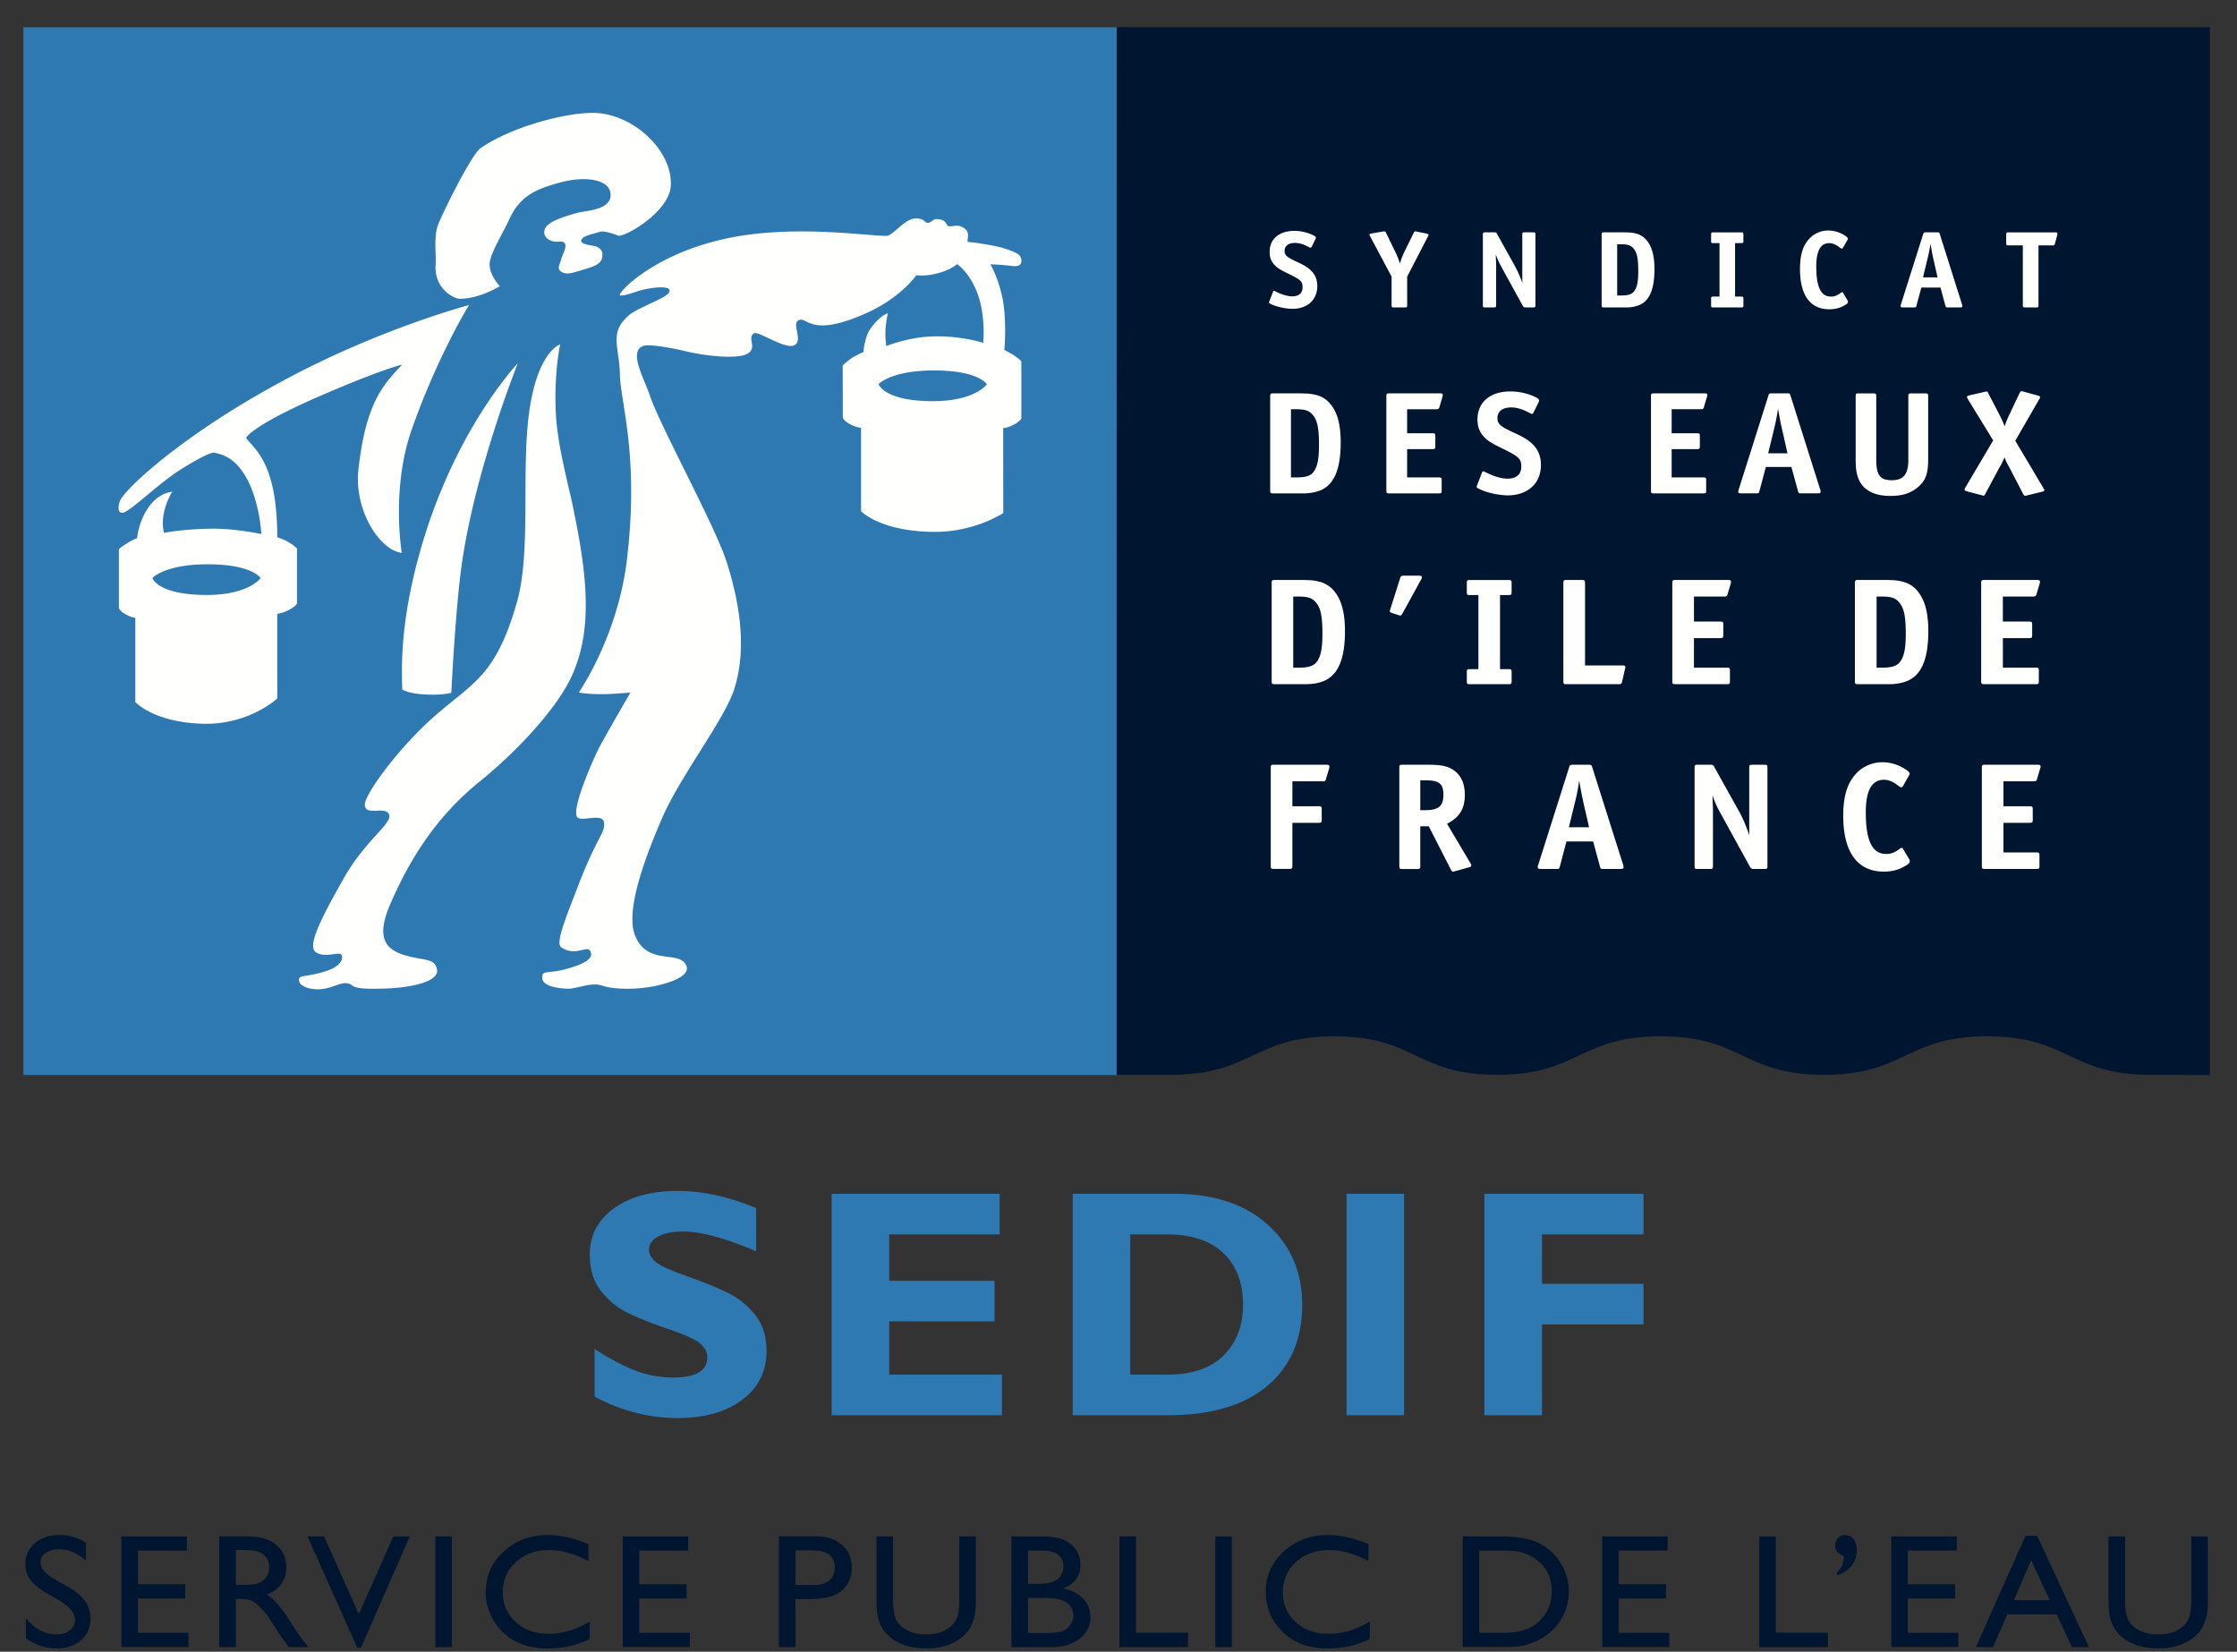
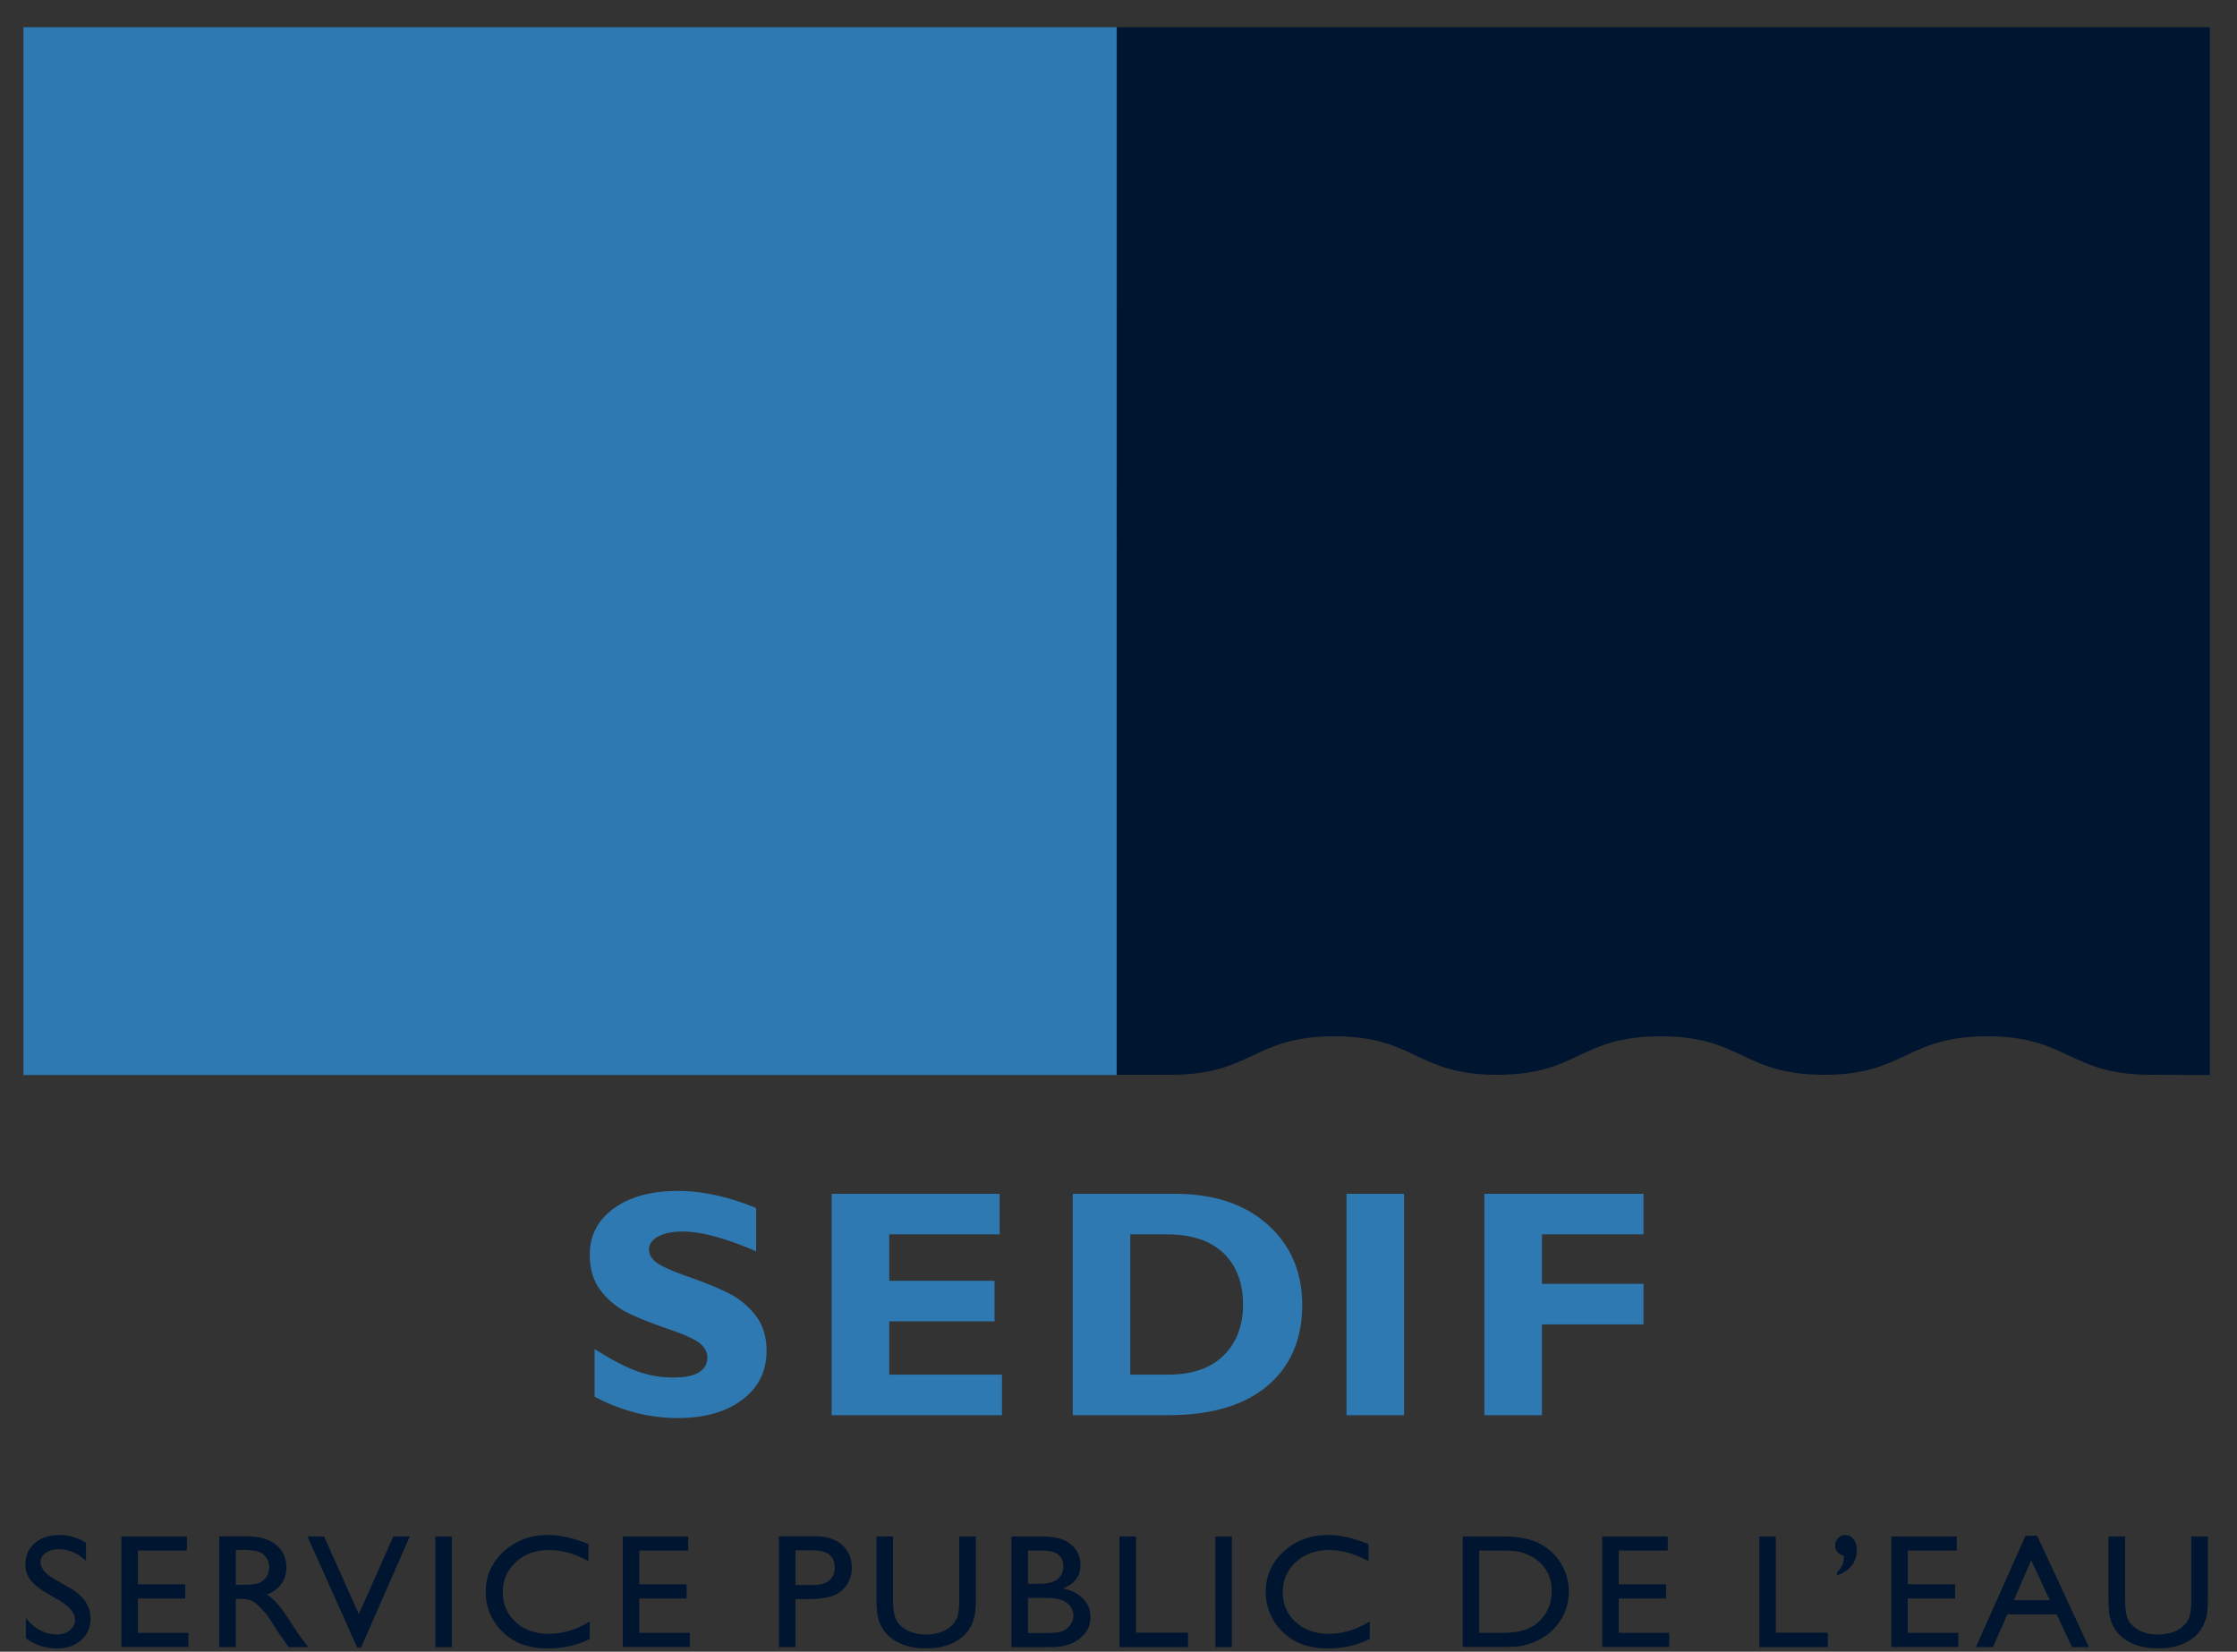
<svg xmlns="http://www.w3.org/2000/svg" width="149" height="110">
  <rect width="100%" height="100%" fill="#333333" stroke="none" />
  <path fill="#00152f" d="M77.997 71.58c5.436 0 5.443-2.563 10.877-2.563 5.441 0 5.412 2.563 10.847 2.563s5.435-2.563 10.9-2.563c5.44 0 5.44 2.563 10.874 2.563s5.434-2.563 10.874-2.563c5.437 0 5.437 2.563 10.87 2.563 2.042 0 2.45.014 2.94.014h1.016V1.81h-72.8l-.02 69.77Z" />
  <path fill="#2e79b1" d="M1.559 1.81h72.817v69.784H1.56Z" />
-   <path fill="#fffffe" d="m87.632 15.893-.271.557c-.016.027-.049.05-.069.05-.018 0-.034-.009-.058-.016L87 16.366a1.73 1.73 0 0 0-.746-.187c-.437 0-.69.2-.69.531 0 .269.125.395.675.66l.408.193c.766.379 1.093.816 1.093 1.493 0 .916-.659 1.511-1.657 1.511-.454 0-1.124-.149-1.47-.338-.054-.019-.085-.057-.085-.095a.17.17 0 0 1 .024-.077l.239-.624c.016-.04.038-.06.072-.06a.12.12 0 0 1 .063.02c.446.23.835.343 1.157.343.424 0 .676-.217.676-.597 0-.404-.112-.505-1.014-.944-.45-.216-.668-.356-.831-.526-.237-.239-.348-.513-.348-.893 0-.861.632-1.399 1.648-1.399.476 0 1.005.135 1.365.352.054.035.067.061.067.103 0 .024 0 .024-.013.06m5.614 1.66c.112-.393.181-.542.331-.856l.582-1.187c.047-.087.061-.099.105-.099h.047c.009.002.025.002.043.012l.665.134c.087.023.134.047.134.099 0 .02-.015.043-.047.097l-1.38 2.672v1.9c0 .133-.018.15-.152.15h-.726c-.138 0-.16-.017-.16-.15V18.42l-1.432-2.686c-.013-.021-.02-.042-.03-.042-.008-.015-.008-.036-.008-.052 0-.057.038-.075.136-.092l.786-.135.07-.002c.06 0 .07.012.112.1l.605 1.247c.094.18.154.326.243.576Zm8.155 1.308-.007-.255v-2.981c0-.125.013-.15.154-.15h.563c.141 0 .158.014.158.15v4.702c0 .127-.017.148-.158.148h-.487c-.132 0-.147-.021-.217-.144l-1.298-2.36c-.268-.491-.35-.657-.48-1.026l.005.246c.011.216.018.306.018.5v2.637c0 .126-.023.147-.156.147h-.572c-.14 0-.155-.021-.155-.148v-4.702c0-.125.016-.15.155-.15h.596c.132 0 .143.005.205.127l1.191 2.141a7.4 7.4 0 0 1 .485 1.118m6.313-2.591v3.41h.26c.49 0 .734-.084.886-.303.189-.27.258-.642.258-1.334 0-.756-.07-1.16-.265-1.428-.186-.262-.405-.345-.88-.345Zm-.883-.795h1.182c.18 0 .299 0 .373.005.223 0 .427.031.621.087.257.073.48.215.634.395.387.435.556 1.056.556 1.97 0 1.433-.38 2.225-1.19 2.448a2.225 2.225 0 0 1-.62.094h-1.556c-.138 0-.152-.017-.152-.15v-4.7c0-.125.018-.149.152-.149m8.735.716v3.563h.403c.138 0 .152.018.152.148v.425c0 .132-.014.148-.152.148h-1.847c-.135 0-.152-.016-.152-.148v-.425c0-.134.017-.148.152-.148h.408v-3.562h-.408c-.135 0-.152-.012-.152-.151v-.415c0-.125.017-.15.152-.15h1.847c.138 0 .152.025.152.15v.415c0 .139-.014.15-.152.15Zm7.497-.228-.311.538c-.027.047-.04.054-.073.054a.142.142 0 0 1-.074-.025c-.032-.013-.076-.05-.154-.11-.208-.15-.405-.225-.612-.225-.581 0-.863.514-.863 1.566 0 1.362.31 1.993.977 1.993.245 0 .413-.067.674-.263.03-.018.052-.032.065-.032.033 0 .056.014.08.061l.3.514c.01.017.015.049.015.073 0 .066-.056.133-.212.217-.319.192-.632.274-1.04.274-1.258 0-1.944-.935-1.944-2.676 0-.918.183-1.543.597-1.996a1.707 1.707 0 0 1 1.302-.572c.411 0 .86.15 1.2.411.052.055.091.102.091.139a.23.23 0 0 1-.018.059m5.024 2.51h.967l-.284-1.251c-.07-.323-.094-.45-.183-.98-.078.44-.12.677-.201.985Zm1.163.68h-1.275l-.324 1.192c-.027.121-.036.129-.161.129h-.75c-.109 0-.149-.023-.149-.086 0-.013 0-.026.01-.05 0-.01.005-.023.005-.04l1.487-4.695c.016-.037.016-.06.029-.066 0-.018.007-.032.023-.037.034-.022.04-.026.12-.026h.77c.128 0 .139.004.173.129l1.483 4.695c.01.047.01.07.01.09 0 .063-.03.086-.14.086h-.824c-.125 0-.13-.008-.167-.129Zm6.527-2.809v3.983c0 .13-.016.15-.153.15h-.737c-.134 0-.153-.02-.153-.15v-3.983h-.947c-.139 0-.16-.013-.16-.15v-.57c0-.123.021-.147.16-.147h3.102c.116 0 .152.024.152.083 0 .02-.009.05-.01.09l-.16.575c-.023.106-.05.12-.163.12Zm-49.79 10.912v4.54h.339c.664 0 .983-.103 1.187-.396.248-.36.34-.859.34-1.777 0-1.008-.092-1.548-.35-1.91-.25-.346-.535-.457-1.177-.457Zm-1.173-1.057h1.577c.226 0 .39 0 .492.009.292 0 .569.04.83.109.342.099.642.29.843.531.52.574.743 1.407.743 2.626 0 1.908-.502 2.967-1.586 3.265a3.47 3.47 0 0 1-.83.122h-2.069c-.187 0-.212-.025-.212-.2v-6.264c0-.174.034-.198.212-.198m8.909 1.057v1.598h1.666c.18 0 .212.02.212.2v.655c0 .17-.033.204-.212.204h-1.666v1.882h2.097c.185 0 .205.035.205.205v.662c0 .174-.02.199-.205.199h-3.27c-.188 0-.21-.025-.21-.2v-6.264c0-.174.022-.198.21-.198h3.352c.152 0 .197.024.197.108 0 .033 0 .06-.022.12l-.195.67c-.035.128-.084.159-.218.159Zm8.773-.5-.364.74c-.02.041-.06.067-.09.067-.026 0-.046-.009-.077-.016l-.32-.163c-.331-.156-.672-.25-.99-.25-.58 0-.917.271-.917.71 0 .361.165.533.9.88l.545.258c1.02.5 1.452 1.089 1.452 1.993 0 1.214-.87 2.016-2.207 2.016-.606 0-1.496-.198-1.957-.456-.07-.026-.116-.075-.116-.125a.22.22 0 0 1 .032-.099l.323-.838c.016-.053.047-.082.092-.082a.18.18 0 0 1 .089.03c.59.309 1.104.458 1.537.458.57 0 .898-.29.898-.798 0-.537-.143-.667-1.35-1.257-.598-.288-.89-.47-1.105-.7-.317-.317-.462-.69-.462-1.188 0-1.147.846-1.867 2.197-1.867.63 0 1.338.175 1.816.465.074.05.09.083.09.14 0 .032 0 .032-.016.082m8.847.5v1.598h1.671c.176 0 .207.02.207.2v.655c0 .17-.031.204-.207.204h-1.671v1.882h2.095c.186 0 .204.035.204.205v.662c0 .174-.018.199-.204.199h-3.269c-.184 0-.204-.025-.204-.2v-6.264c0-.174.02-.198.204-.198h3.352c.156 0 .196.024.196.108 0 .033 0 .06-.02.12l-.201.67c-.026.128-.078.159-.212.159Zm6.428 2.935h1.287l-.377-1.669c-.1-.427-.126-.599-.253-1.303-.087.586-.156.907-.254 1.317Zm1.548.911h-1.702l-.422 1.585c-.044.16-.054.171-.22.171h-.999c-.143 0-.197-.027-.197-.107 0-.021 0-.042.013-.071 0-.01.01-.03.01-.053l1.978-6.259c.02-.05.02-.081.029-.094 0-.017.021-.038.043-.05.04-.017.049-.026.158-.026h1.03c.167 0 .177.01.225.17l1.98 6.26c.022.059.022.088.022.123 0 .08-.052.107-.194.107h-1.104c-.167 0-.176-.012-.216-.171Zm4.489-4.901h.96c.18 0 .202.024.202.196v4.216c0 1.038.263 1.37 1.029 1.37.79 0 1.108-.395 1.108-1.35v-4.236c0-.172.029-.197.206-.197h.908c.19 0 .208.025.208.197V30.6c0 .97-.181 1.447-.743 1.892-.478.376-1.001.536-1.789.536-1.037 0-1.749-.366-2.068-1.047-.168-.37-.23-.732-.23-1.38v-4.205c0-.172.02-.197.209-.197m8.951 3.132-1.68-2.737c-.019-.026-.033-.057-.04-.07a.168.168 0 0 1-.024-.068c0-.068.05-.1.176-.129l1.003-.232.063-.011c.018-.01.05-.01.064-.01.047 0 .081.032.125.142l.757 1.456c.132.26.177.373.322.72a4.87 4.87 0 0 1 .29-.73l.691-1.463c.062-.125.082-.144.143-.144.022 0 .055 0 .11.019l.951.263c.125.03.174.066.174.127 0 .033-.014.06-.061.13l-1.592 2.76 1.87 3.146c.058.09.068.097.068.138 0 .06-.055.09-.182.12l-.977.236a.35.35 0 0 1-.114.025c-.062 0-.091-.034-.145-.129l-.93-1.789c-.153-.28-.188-.34-.305-.64l-.074.17c-.071.139-.115.243-.176.362l-.073.108-.948 1.77c-.051.108-.08.139-.13.139-.012 0-.044 0-.068-.016l-.061-.015-.958-.25c-.136-.044-.174-.068-.174-.132 0-.03.024-.068.058-.139ZM86.138 39.729v4.736h.352c.691 0 1.026-.118 1.24-.42.255-.375.353-.892.353-1.854 0-1.046-.098-1.608-.364-1.981-.263-.366-.561-.481-1.23-.481Zm-1.226-1.104h1.643c.237 0 .413 0 .521.01.295 0 .587.044.855.117.357.104.663.302.882.55.534.608.771 1.469.771 2.737 0 1.987-.529 3.089-1.653 3.4-.268.082-.56.116-.855.126h-2.164c-.192 0-.21-.02-.21-.208v-6.523c0-.175.03-.209.21-.209m7.691 1.946.656-2.066c.034-.125.101-.167.23-.167h1.006c.154 0 .216.033.216.115 0 .027-.007.06-.05.133l-1.245 2.268c-.056.106-.103.138-.145.138-.034 0-.056 0-.137-.032l-.39-.127c-.14-.051-.173-.074-.173-.137 0-.02.016-.04.016-.07Zm7.309-.941v4.934h.56c.191 0 .213.034.213.209v.586c0 .186-.022.208-.212.208h-2.559c-.193 0-.213-.022-.213-.208v-.586c0-.186.02-.209.213-.209h.558V39.63h-.558c-.193 0-.213-.024-.213-.212v-.583c0-.176.02-.208.213-.208h2.559c.19 0 .212.032.212.208v.583c0 .188-.022.212-.212.212Zm5.663 4.687h2.47c.16 0 .214.033.214.107v.06l-.02.063-.194.844c-.032.154-.063.177-.226.177h-3.47c-.193 0-.217-.023-.217-.21v-6.522c0-.178.024-.21.218-.21h1.008c.183 0 .217.032.217.21Zm7.255-4.588v1.666h1.74c.182 0 .215.022.215.203v.693c0 .173-.033.208-.216.208h-1.74v1.966h2.184c.192 0 .212.028.212.208v.684c0 .189-.02.208-.212.208h-3.41c-.193 0-.215-.02-.215-.208v-6.523c0-.175.022-.209.215-.209h3.495c.161 0 .197.034.197.12 0 .028 0 .06-.014.122l-.208.697c-.03.134-.085.165-.223.165Zm12.165 0v4.736h.35c.688 0 1.025-.118 1.237-.42.259-.375.356-.892.356-1.854 0-1.046-.097-1.608-.37-1.981-.254-.366-.551-.481-1.223-.481Zm-1.231-1.104h1.646c.237 0 .411 0 .52.01.3 0 .585.044.856.117.353.104.67.302.884.55.532.608.77 1.469.77 2.737 0 1.987-.528 3.089-1.654 3.4a3.355 3.355 0 0 1-.856.126h-2.166c-.19 0-.215-.02-.215-.208v-6.523c0-.175.036-.209.215-.209m9.641 1.104v1.666h1.74c.183 0 .212.022.212.203v.693c0 .173-.029.208-.211.208h-1.74v1.966h2.185c.192 0 .21.028.21.208v.684c0 .189-.018.208-.21.208h-3.411c-.192 0-.22-.02-.22-.208v-6.523c0-.175.028-.209.22-.209h3.494c.156 0 .2.034.2.12 0 .028 0 .06-.017.122l-.208.697c-.033.134-.085.165-.23.165ZM86.082 52.036v1.66h1.74c.18 0 .215.027.215.209v.694c0 .172-.034.2-.215.2h-1.74v2.86c0 .194-.035.21-.216.21h-1.01c-.194 0-.214-.016-.214-.21V51.14c0-.187.02-.21.214-.21h3.494c.149 0 .2.035.2.122 0 .026 0 .045-.017.121l-.21.694c-.041.156-.063.169-.226.169Zm8.519 1.922h.305c.914 0 1.235-.27 1.235-1.028 0-.73-.283-.958-1.13-.958h-.41Zm1.782.903 1.565 2.637a.284.284 0 0 1 .049.144c0 .059-.033.097-.17.125l-.924.26c-.087.02-.1.02-.118.02-.067 0-.103-.03-.15-.14l-1.47-2.877H94.6v2.63c0 .192-.016.215-.215.215h-.963c-.198 0-.218-.023-.218-.244v-6.49c0-.177.02-.21.218-.21h1.709c.952 0 1.394.116 1.803.446.42.345.634.866.634 1.553 0 .939-.355 1.507-1.186 1.931m8.117.232h1.343l-.398-1.737c-.09-.444-.129-.623-.257-1.359-.096.607-.16.946-.268 1.37Zm1.613.946h-1.775l-.436 1.655c-.045.168-.056.177-.228.177h-1.045c-.148 0-.205-.031-.205-.115 0-.019 0-.041.008-.072 0-.013.016-.032.016-.054l2.066-6.522c.02-.046.02-.085.027-.095 0-.017.024-.034.044-.047.041-.024.056-.034.163-.034h1.072c.175 0 .183.01.239.176l2.066 6.522a.424.424 0 0 1 .016.126c0 .084-.052.115-.205.115h-1.151c-.165 0-.178-.009-.22-.177Zm10.406-.406-.007-.352V51.14c0-.175.021-.208.215-.208h.786c.194 0 .212.023.212.208v6.521c0 .191-.018.21-.212.21h-.675c-.181 0-.207-.019-.305-.196l-1.803-3.276c-.377-.677-.48-.904-.663-1.428l.007.342c.015.307.022.428.022.7v3.648c0 .191-.029.21-.215.21h-.795c-.192 0-.214-.019-.214-.21v-6.52c0-.176.022-.21.214-.21h.83c.18 0 .2.015.287.18l1.66 2.974c.225.404.448.95.656 1.55m10.654-4.027-.425.752c-.046.059-.07.073-.11.073a.192.192 0 0 1-.095-.031c-.044-.021-.107-.077-.214-.16-.293-.206-.57-.31-.85-.31-.805 0-1.203.718-1.203 2.172 0 1.893.434 2.768 1.35 2.768.345 0 .586-.092.94-.366.037-.018.071-.039.093-.039.043 0 .08.021.107.084l.422.702a.42.42 0 0 1 .02.105c0 .095-.073.19-.29.302-.451.276-.882.388-1.45.388-1.753 0-2.695-1.303-2.695-3.725 0-1.269.257-2.133.822-2.761a2.38 2.38 0 0 1 1.809-.797c.58 0 1.191.214 1.664.576.074.068.13.13.13.182a.21.21 0 0 1-.025.085m6.271.428v1.66h1.743c.174 0 .21.027.21.209v.694c0 .172-.036.2-.21.2h-1.743v1.972h2.183c.192 0 .216.028.216.207v.682c0 .193-.024.21-.216.21h-3.406c-.195 0-.215-.017-.215-.21v-6.52c0-.175.02-.21.215-.21h3.491c.16 0 .207.035.207.122 0 .026 0 .057-.026.121l-.206.694c-.029.137-.087.169-.224.169ZM14.31 30.163c2.853.455 3.099 5.404 3.099 5.404s-1.736-.372-3.265-.358c-1.979.02-3.216.278-3.216.278-.351-1.341.544-2.742.544-2.742-1.724.248-2.293 2.437-2.338 3.096 0 0-.31.11-.685.35-.186.12-.425.267-.53.39v3.912c.065.151.192.28.456.422.408.229.638.229.638.229v5.61s1.227 1.37 4.554 1.448c3.034.062 4.9-1.682 4.9-1.682s-.002-5.633 0-5.636c.117-.021.354-.06.71-.23.54-.265.604-.46.604-.46v-3.67c-.563-.543-1.314-.74-1.314-.74 0-4.906-1.467-5.817-2.081-6.62 0 0 .326-.804 5.066-2.85 4.046-1.75 5.342-2.032 5.342-2.032-1.372 1.402-2.455 2.731-2.922 7.014-.294 2.662 1.407 5.352 2.89 5.525 0 0-.721-4.263.65-8.18 1.724-4.923 3.826-8.323 3.826-8.323s-5.74 1.519-11.953 4.809c-6.636 3.504-10.584 7.071-11.234 8.11-.129.21-.174.502-.145.695.016.125.085.212.232.222.425.033 2.408-1.967 3.96-2.927 2.131-1.32 2.213-1.064 2.213-1.064m-4.161 8.335s.81-.916 3.683-.916c2.982 0 3.522.92 3.522.92s-.773 1.122-3.593 1.122c-3.266 0-3.612-1.126-3.612-1.126m48.372-12.916s.813-.91 3.689-.91c2.979 0 3.524.918 3.524.918s-.777 1.128-3.597 1.128c-3.27 0-3.616-1.136-3.616-1.136M44.57 19.269c.185.34-.666.657-1.736 1.18-.596.288-.978.47-1.409 1.048-.693.921-.161 1.914-.136 3.436.033 1.86 1.304 5.421.464 12.38-.509 4.178-2.334 7.498-3.2 8.81 0 0 .86.175 2.329.081 1.22-.081 1.112-.081 1.112-.081S40.14 49.3 39.8 50.006c-.382.788-1.843 4.096-1.306 4.46.343.229 1.65-.305 1.733.286.112.734-.427.868-1.733 4.278-.586 1.553-1.533 3.75-1.135 4.04.922.664 1.711-.106 1.934.242.362.556-.578.912-1.226 1.12-1.563.503-1.952.102-1.952.68 0 .424.576.687 1.679.734.597.026 1.56-.461 2.316-.206.77.263 2.335.305 3.755-.025.811-.189 2.398-.696 1.73-1.5-.615-.733-2.547.109-3.305-1.835-.638-1.645.653-5.136 1.843-7.868 1.19-2.728 4.134-6.52 4.766-8.497.922-2.885.273-6.033-.485-8.446-.759-2.416-4.444-9.076-5.147-11.174-.374-1.114-1.412-2.884-.434-3.25.454-.174 2.276.21 2.926.366 1.219.295 3.36.524 4.01.154.713-.399-.026-1.01.434-1.362.27-.206 2.095 1.1 2.709.788.623-.312-.254-1.479.324-1.68.566-.194.796 1.196 4.494-.468 2.309-1.043 3.308-2.518 3.308-2.518.598.102 1.95-.106 2.71-.738 0 0 1.35.894 1.678 3.256.174 1.26.054 1.992.054 1.992s-1.52-.524-3.576-.42c-1.487.076-2.87.63-2.87.63s-.082-.514-.056-1.048c.027-.58.163-1.134.163-1.134-.46.134-1.058.818-1.246 1.16-.252.447-.362 1.1-.379 1.417 0 0-.624.282-.813.427-.197.151-.478.358-.574.48l.01 3.471c.036.125.23.304.528.457.375.193.686.222.686.222v5.545s1.228 1.329 4.766 1.38c2.782.044 4.706-1.255 4.706-1.255l-.007-5.656c.14-.014.303-.035.667-.207.298-.147.43-.287.545-.416v-3.814s-.056-.113-.506-.415a8.98 8.98 0 0 0-.637-.361c.042-.066.161-2.06-.107-3.401-.284-1.416-.813-2.294-.813-2.294s.605.008 1.49.114c.294.032.544-.024.573-.282.045-.452-.261-.611-1.181-.906-.487-.158-1.872-.382-2.343-.412-.196-.012.186-.576-.25-.89-.427-.314-.601-.156-1.052-.156-.161 0-.149-.364-.543-.448-.661-.14-.486.226-.906.214-.166-.004-.188-.332-.842-.281-.655.047-1.452 1.122-1.829 1.148-.976.05-5.215-.638-9.37-.055-5.96.838-8.777 4.035-8.399 4.035.457 0 1.058-.296 1.628-.415.853-.183 1.53-.165 1.626 0m-7.53 8.494c-.182-2.72.27-4.823.27-4.823s-1.5.431-2.063 4.513c-.54 3.932.143 9.28-.811 12.638-1.516 5.353-3.198 5.404-6.124 8.185-2.02 1.926-3.98 4.595-4.01 5.295-.034.857 1.485.02 1.628.737.118.6-1.627 1.704-3.007 4.14-1.416 2.501-2.465 4.488-1.921 4.936.57.47 1.602-.04 1.74.198.154.272-.064.744-.857 1.032-1.445.514-1.979.26-1.97.65.018.495.855.622 1.246.622.865 0 1.4-.444 1.896-.404.704.054-.107.455 2.653.35 1.897-.073 3.534-.503 3.4-1.261-.145-.804-.932-.571-2.205-.974-1.195-.373-1.885-1.13-.918-3.363.974-2.254 2.658-5.51 5.9-8.13 2.601-2.098 5.076-4.83 6.07-6.821 1.625-3.249 1.138-7.13.16-11.748-.25-1.198-.945-3.763-1.078-5.772m-2.55-3.566s-4.278 4.461-6.556 12.696c-1.256 4.555-1.19 7.397-1.139 9.022 0 0 .38.29 1.624.34 1.14.05 1.643-.12 1.643-.12.054-1.049.282-5.286.634-8.087.813-6.402 3.793-13.851 3.793-13.851m-1.84-6.87c.201-.778.813-1.73 1.3-2.778.76-1.63 1.987-2.003 3.247-2.365 1.845-.523 3.363-.209 3.47.681.14 1.147-1.677 1.155-2.22 1.312-.839.245-1.844.53-2.114.998-.153.269-.106.632.326.84.328.156.703.024.866.102.371.182-.098.883-.163 1.21-.05.26-.32.574.056.788.377.21.708.06 1.79-.266.863-.262.919-.576.919-.942 0-.215-.205-.469-.543-.524-.391-.07-.907-.142-.866-.368.053-.31.757-.418 1.246-.578.342-.107 1.246.267 1.246.267.596 0 3.352-1.63 3.47-3.307.159-2.365-2.536-4.88-5.205-4.88-1.95 0-5.53.99-7.475 2.36-.597.422-2.495 4.252-2.817 5.088-.306.79-.118 1.952-.165 2.678-.105 1.57 1.195 2.254 1.628 2.254 1.3 0 2.653-.838 2.653-.838s-.866-.89-.649-1.732" />
  <path fill="#00152f" d="m3.982 106.608-.838-.485c-.525-.31-.9-.611-1.12-.91a1.661 1.661 0 0 1-.334-1.025c0-.58.212-1.052.63-1.415.42-.362.967-.541 1.639-.541.644 0 1.233.172 1.769.515v1.201c-.556-.513-1.154-.769-1.79-.769-.362 0-.657.08-.888.24-.232.16-.346.362-.346.614 0 .22.085.427.257.618.168.194.443.397.822.609l.84.475c.936.54 1.407 1.222 1.407 2.053 0 .592-.206 1.07-.621 1.44-.411.37-.947.554-1.61.554a3.47 3.47 0 0 1-2.075-.673v-1.34c.594.722 1.284 1.083 2.066 1.083.344 0 .63-.092.86-.274.228-.186.346-.415.346-.693 0-.447-.34-.874-1.014-1.277m4.104-4.284h4.362v.94h-3.26v2.248h3.152v.946H9.187v2.289h3.365v.94H8.086Zm7.951.898h-.33v2.327h.418c.558 0 .94-.047 1.148-.137.207-.09.37-.229.484-.414.116-.185.174-.394.174-.63a1.08 1.08 0 0 0-.192-.63 1.014 1.014 0 0 0-.543-.401c-.234-.078-.62-.115-1.16-.115m-1.432 6.475v-7.374h1.929c.778 0 1.396.188 1.852.557.458.369.687.868.687 1.498 0 .43-.113.8-.337 1.114-.225.31-.545.547-.964.701.247.157.49.367.721.634.235.267.567.734.992 1.398.268.419.482.734.645.946l.407.526h-1.31l-.336-.484c-.01-.02-.034-.049-.067-.092l-.213-.292-.342-.536-.368-.576a5.995 5.995 0 0 0-.623-.722 2.328 2.328 0 0 0-.516-.387c-.152-.08-.407-.118-.768-.118h-.286v3.207Zm11.596-7.373h1.095l-3.25 7.406h-.25l-3.316-7.406h1.108l2.313 5.178Zm2.797.001h1.1v7.373h-1.1Zm10.283 5.663v1.16c-.808.422-1.74.634-2.798.634-.859 0-1.588-.165-2.186-.496a3.714 3.714 0 0 1-1.421-1.368 3.599 3.599 0 0 1-.524-1.882c0-1.075.402-1.977 1.2-2.71.798-.728 1.78-1.096 2.953-1.096.807 0 1.705.203 2.692.607v1.135c-.898-.494-1.778-.74-2.636-.74-.882 0-1.614.268-2.195.8-.583.533-.873 1.202-.873 2.004 0 .808.286 1.473.859 1.993.572.52 1.305.781 2.198.781.932 0 1.841-.274 2.73-.822m2.201-5.664h4.361v.94h-3.26v2.248h3.152v.946H42.58v2.289h3.366v.94H41.48Zm12.65.929h-1.141v2.306h1.206c.45 0 .795-.1 1.036-.304.242-.2.366-.49.366-.867 0-.755-.491-1.135-1.467-1.135m-2.247 6.445v-7.384h2.439c.737 0 1.32.19 1.758.57.436.38.654.891.654 1.53 0 .428-.11.81-.335 1.14-.225.333-.53.571-.92.722-.39.147-.945.224-1.673.224h-.817v3.198Zm12.01-7.374h1.104v4.186c0 .565-.041.992-.128 1.282a2.752 2.752 0 0 1-.319.72c-.127.193-.28.363-.467.514-.607.503-1.405.755-2.389.755-1.003 0-1.807-.25-2.411-.748a2.578 2.578 0 0 1-.468-.52 2.79 2.79 0 0 1-.313-.705c-.081-.278-.123-.713-.123-1.308v-4.176h1.106v4.186c0 .694.084 1.175.248 1.445.167.271.419.488.755.653.34.163.736.246 1.194.246.655 0 1.188-.165 1.597-.493a1.54 1.54 0 0 0 .47-.623c.097-.239.144-.649.144-1.228Zm5.609 4.096h-1.03v2.34h1.082c.603 0 1.013-.046 1.226-.136a1.14 1.14 0 0 0 .518-.42c.13-.19.198-.394.198-.613 0-.225-.071-.43-.209-.615a1.212 1.212 0 0 0-.586-.419c-.254-.094-.652-.137-1.2-.137m-.084-3.156h-.945v2.217h.733c.585 0 1.005-.109 1.25-.322.25-.216.372-.492.372-.833 0-.708-.469-1.062-1.41-1.062m.56 6.434h-2.608v-7.373h2.017c.634 0 1.132.081 1.487.246.355.163.628.389.813.675.19.287.28.616.28.995 0 .725-.389 1.244-1.17 1.556.56.102 1.007.325 1.339.663.335.344.498.751.498 1.225 0 .378-.098.715-.303 1.01-.2.293-.498.536-.889.722-.39.187-.878.281-1.465.281m4.589-7.374h1.1v6.412h3.465v.961h-4.565Zm6.386.001h1.101v7.373h-1.1Zm10.283 5.663v1.16c-.807.422-1.74.634-2.797.634-.86 0-1.588-.165-2.186-.496a3.714 3.714 0 0 1-1.421-1.368 3.599 3.599 0 0 1-.524-1.882c0-1.075.4-1.977 1.2-2.71.796-.728 1.781-1.096 2.953-1.096.807 0 1.705.203 2.692.607v1.135c-.898-.494-1.778-.74-2.636-.74-.882 0-1.614.268-2.195.8-.583.533-.875 1.202-.875 2.004 0 .808.287 1.473.86 1.993s1.306.781 2.199.781c.932 0 1.841-.274 2.73-.822m8.669-4.723h-1.376v5.482h1.41c.549 0 .978-.035 1.284-.106.304-.073.556-.165.76-.276a2.53 2.53 0 0 0 .56-.41c.543-.527.815-1.194.815-1.999 0-.791-.279-1.436-.837-1.936a2.685 2.685 0 0 0-.706-.46 3.101 3.101 0 0 0-.76-.238c-.238-.038-.622-.057-1.15-.057m-2.477 6.42v-7.36h2.593c1.048 0 1.876.152 2.484.452a3.488 3.488 0 0 1 1.452 1.326c.362.583.54 1.222.54 1.912a3.546 3.546 0 0 1-1.144 2.601c-.375.35-.81.616-1.304.797-.292.108-.558.18-.8.22-.243.035-.703.053-1.386.053Zm9.292-7.361h4.362v.94h-3.261v2.248h3.152v.946h-3.152v2.289h3.364v.94h-4.465Zm10.465 0h1.099v6.412h3.466v.961h-4.565Zm5.174 2.586v-.204c.166-.155.279-.31.346-.46.067-.151.107-.36.116-.623-.388-.12-.582-.348-.582-.691 0-.195.066-.36.201-.496a.636.636 0 0 1 .475-.207c.224 0 .407.096.55.285.143.19.214.433.214.729 0 .395-.116.739-.353 1.039a1.868 1.868 0 0 1-.967.628m3.616-2.586h4.36v.94h-3.26v2.248h3.152v.946h-3.153v2.289h3.366v.94h-4.465Zm10.559 4.25-1.242-2.67-1.152 2.67Zm-1.619-4.293h.775l3.448 7.417h-1.125l-1.026-2.185h-3.282l-.961 2.185h-1.134Zm11.039.043h1.108v4.186c0 .565-.044.992-.13 1.282a2.814 2.814 0 0 1-.32.72 2.352 2.352 0 0 1-.465.514c-.608.503-1.407.755-2.39.755-1.001 0-1.807-.25-2.412-.748a2.516 2.516 0 0 1-.465-.52 2.611 2.611 0 0 1-.313-.705c-.084-.278-.125-.713-.125-1.308v-4.176h1.108v4.186c0 .694.081 1.175.246 1.445.167.271.418.488.755.653.337.163.735.246 1.195.246.654 0 1.186-.165 1.596-.493.219-.175.374-.383.469-.623.096-.239.143-.649.143-1.228Z" />
  <path fill="#2e79b1" d="M50.363 80.457v2.88c-2.04-.878-3.667-1.318-4.878-1.318-.692 0-1.24.11-1.648.333-.407.222-.61.515-.61.88 0 .282.147.55.44.805.293.251 1.009.577 2.148.98 1.139.401 2.048.774 2.73 1.118a5.262 5.262 0 0 1 1.77 1.457c.494.627.742 1.418.742 2.374 0 1.366-.542 2.452-1.626 3.263-1.081.808-2.508 1.212-4.277 1.212-1.91 0-3.76-.475-5.55-1.424v-3.178c1.026.661 1.937 1.144 2.729 1.446a7.006 7.006 0 0 0 2.524.455c1.504 0 2.258-.453 2.258-1.361 0-.309-.15-.602-.453-.876-.3-.273-1.027-.607-2.175-1.002-1.15-.394-2.06-.76-2.732-1.096a5.085 5.085 0 0 1-1.738-1.447c-.49-.627-.734-1.43-.734-2.407 0-1.267.533-2.29 1.597-3.067 1.065-.779 2.49-1.168 4.274-1.168 1.644 0 3.38.382 5.21 1.14M66.738 91.55v2.701H55.394V79.506h11.19v2.702h-7.355v3.093h7.015v2.701h-7.015v3.548Zm8.545-9.341v9.34h2.498c1.623 0 2.863-.426 3.725-1.281.857-.856 1.288-1.984 1.288-3.383 0-1.452-.437-2.59-1.302-3.425-.873-.833-2.124-1.251-3.754-1.251Zm-3.832-2.702h6.783c2.622 0 4.694.689 6.216 2.063 1.523 1.376 2.287 3.155 2.287 5.336 0 2.284-.775 4.083-2.317 5.388-1.549 1.304-3.75 1.956-6.615 1.956H71.45Zm22.071 14.745h-3.834V79.507h3.834Zm15.946-14.746v2.703h-6.763v3.292h6.763v2.704h-6.763v6.046H98.87V79.506Z" />
</svg>